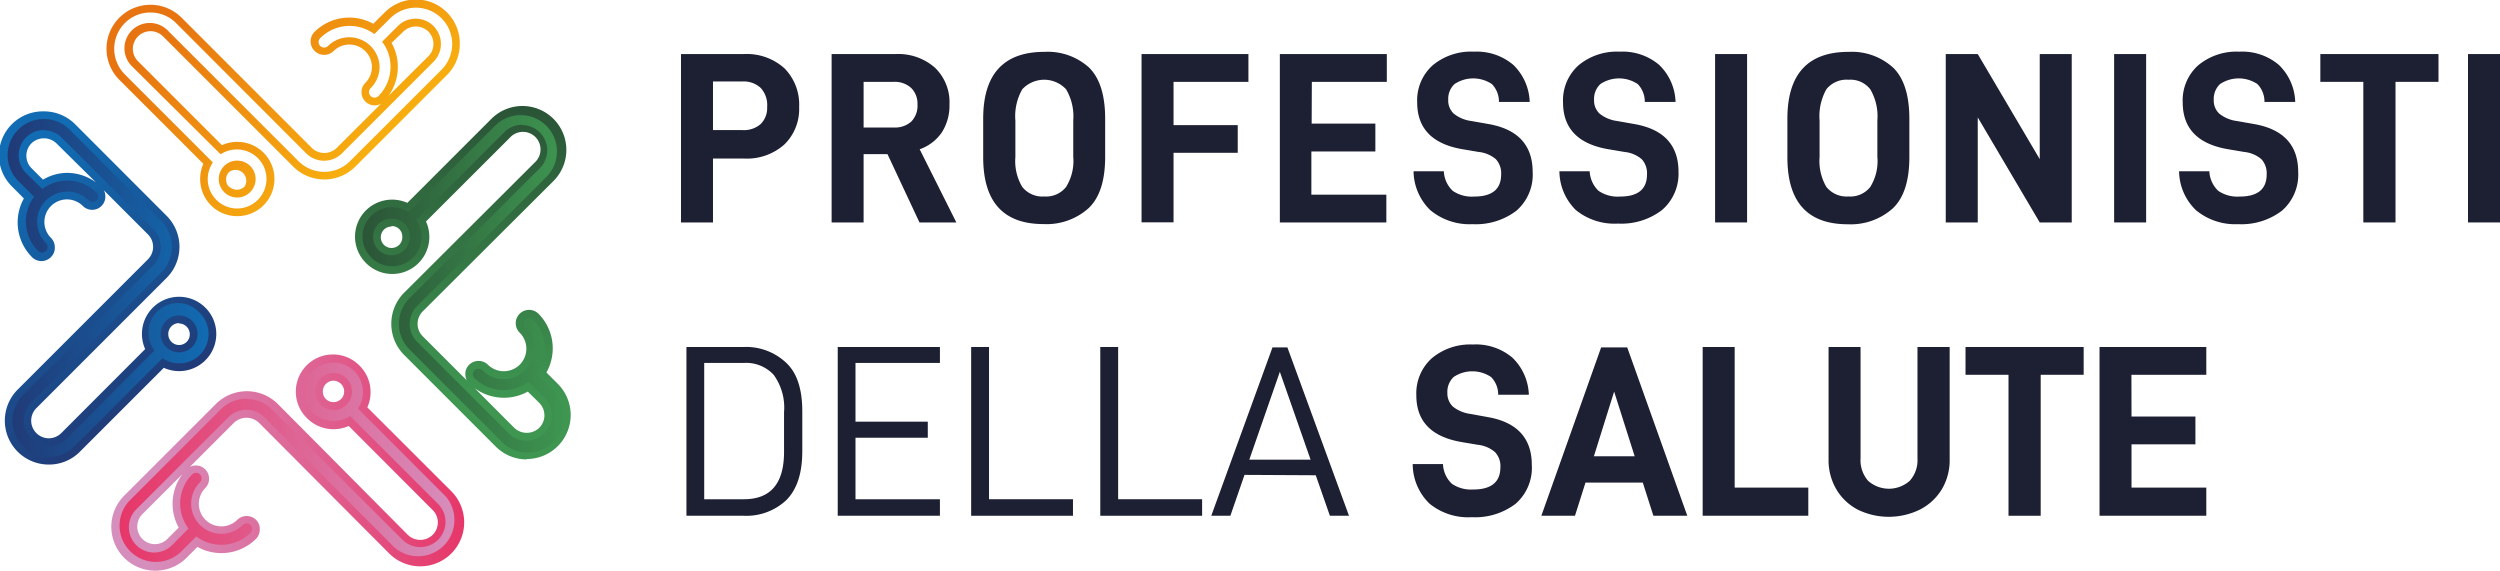
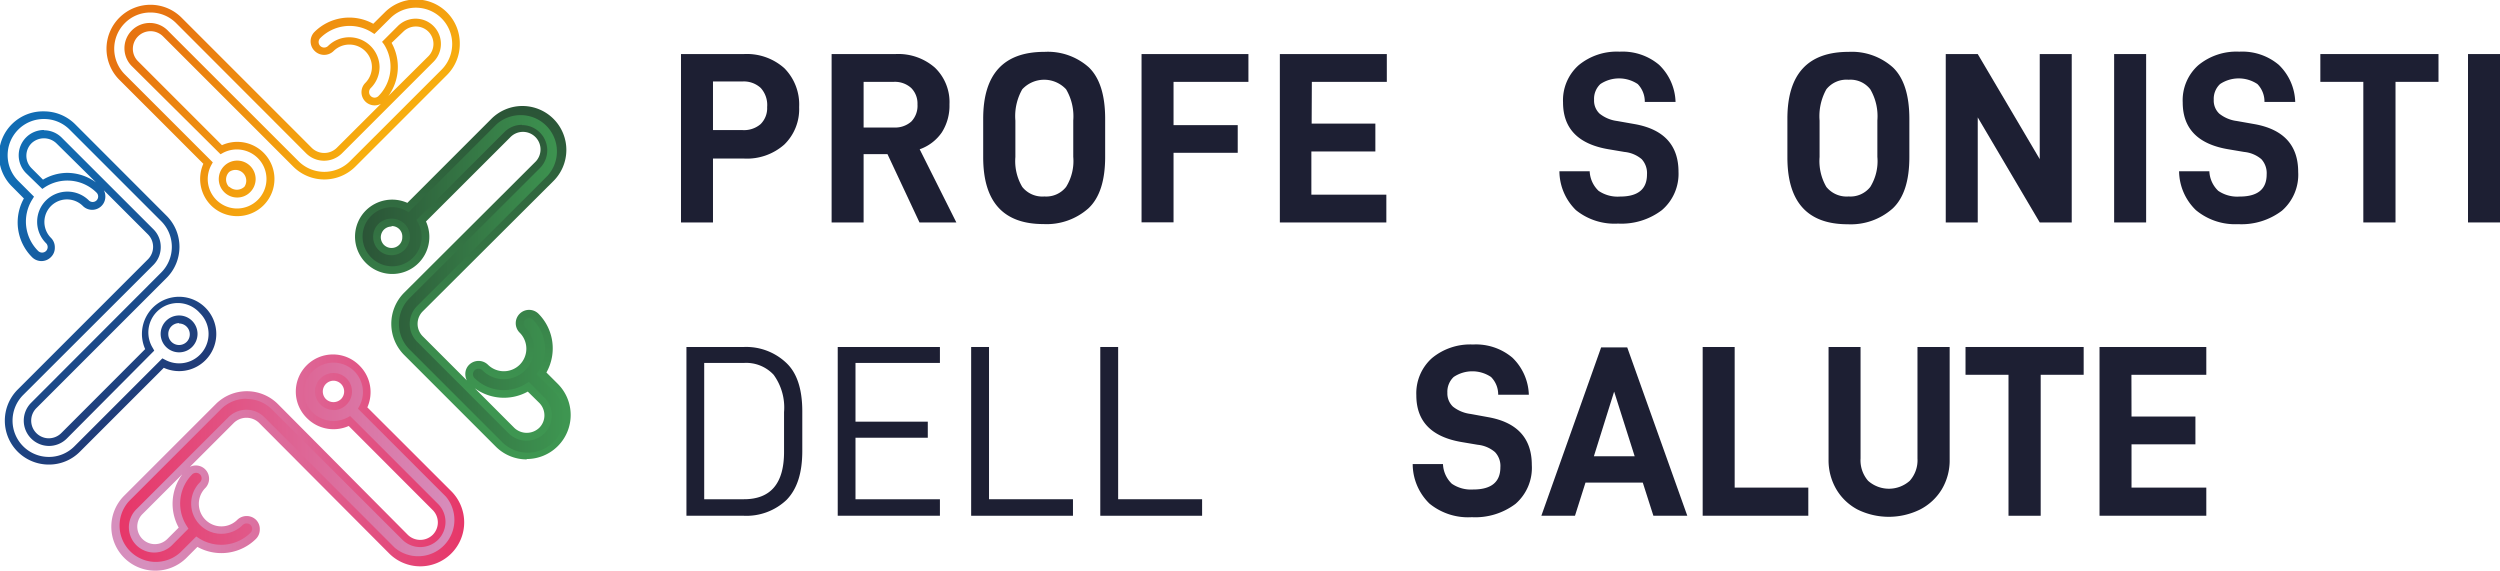
<svg xmlns="http://www.w3.org/2000/svg" xmlns:xlink="http://www.w3.org/1999/xlink" viewBox="0 0 261.75 59.75">
  <defs>
    <style>.cls-1{fill:#1d1f33;}.cls-2{fill:url(#Sfumatura_senza_nome_46);}.cls-3{fill:url(#Sfumatura_senza_nome_47);}.cls-4{fill:url(#Sfumatura_senza_nome_47-2);}.cls-5{fill:url(#Sfumatura_senza_nome_48);}.cls-6{fill:url(#Sfumatura_senza_nome_48-2);}.cls-7{fill:url(#Sfumatura_senza_nome_49);}.cls-8{fill:url(#Sfumatura_senza_nome_49-2);}</style>
    <linearGradient id="Sfumatura_senza_nome_46" x1="40.93" y1="18.41" x2="22.42" y2="-1.53" gradientUnits="userSpaceOnUse">
      <stop offset="0" stop-color="#fab70f" />
      <stop offset="1" stop-color="#e77410" />
    </linearGradient>
    <linearGradient id="Sfumatura_senza_nome_47" x1="37.52" y1="29.6" x2="59.35" y2="29.6" gradientUnits="userSpaceOnUse">
      <stop offset="0" stop-color="#2a5336" />
      <stop offset="1" stop-color="#3e9651" />
    </linearGradient>
    <linearGradient id="Sfumatura_senza_nome_47-2" x1="49.57" y1="10.6" x2="48.09" y2="41.34" xlink:href="#Sfumatura_senza_nome_47" />
    <linearGradient id="Sfumatura_senza_nome_48" x1="12.02" y1="48.44" x2="48.2" y2="48.44" gradientUnits="userSpaceOnUse">
      <stop offset="0" stop-color="#e73567" />
      <stop offset="1" stop-color="#d68fbd" />
    </linearGradient>
    <linearGradient id="Sfumatura_senza_nome_48-2" x1="49.51" y1="49.49" x2="15.92" y2="48.01" xlink:href="#Sfumatura_senza_nome_48" />
    <linearGradient id="Sfumatura_senza_nome_49" x1="0.4" y1="30.15" x2="22.23" y2="30.15" gradientUnits="userSpaceOnUse">
      <stop offset="0" stop-color="#213975" />
      <stop offset="1" stop-color="#116cb3" />
    </linearGradient>
    <linearGradient id="Sfumatura_senza_nome_49-2" x1="16.14" y1="43.02" x2="-1.55" y2="21.01" xlink:href="#Sfumatura_senza_nome_49" />
  </defs>
  <g id="Livello_2" data-name="Livello 2">
    <g id="Livello_1-2" data-name="Livello 1">
      <path class="cls-1" d="M83.67,11.21a5.17,5.17,0,0,1-1.55,3.92,5.89,5.89,0,0,1-4.23,1.47H74.65v6.69H71.3V5.66h6.59a5.89,5.89,0,0,1,4.23,1.48A5.39,5.39,0,0,1,83.67,11.21Zm-3.35,0a2.65,2.65,0,0,0-.67-2,2.61,2.61,0,0,0-1.91-.68H74.65v5.09h3.09A2.66,2.66,0,0,0,79.63,13,2.35,2.35,0,0,0,80.32,11.21Z" />
      <path class="cls-1" d="M90.42,16.14v7.15H87.07V5.66h6.69a5.81,5.81,0,0,1,4.12,1.42,5,5,0,0,1,1.53,3.85,5.2,5.2,0,0,1-.8,2.93,4.7,4.7,0,0,1-2.32,1.77l3.84,7.66H96.27l-3.35-7.15Zm3.16-2.79a2.55,2.55,0,0,0,1.83-.62,2.37,2.37,0,0,0,.65-1.8,2.29,2.29,0,0,0-.66-1.72,2.54,2.54,0,0,0-1.82-.64H90.42v4.78Z" />
      <path class="cls-1" d="M102.94,12.43q0-7,6.41-7A6.45,6.45,0,0,1,114,7.05c1.14,1.1,1.71,2.9,1.71,5.38v4q0,3.74-1.75,5.38a6.58,6.58,0,0,1-4.71,1.65q-6.31,0-6.31-7Zm9.43,4V12.61a5.56,5.56,0,0,0-.75-3.26,3.13,3.13,0,0,0-4.59,0,5.68,5.68,0,0,0-.72,3.28v3.81a5.29,5.29,0,0,0,.72,3.13,2.69,2.69,0,0,0,2.32,1,2.65,2.65,0,0,0,2.27-1A5.12,5.12,0,0,0,112.37,16.42Z" />
      <path class="cls-1" d="M122.87,13.1h6.72V16h-6.72v7.28h-3.35V5.66h11.19V8.57h-7.84Z" />
      <path class="cls-1" d="M137.33,12.94H144v2.92h-6.7v4.52h7.85v2.91H134V5.66h11.2V8.57h-7.85Z" />
-       <path class="cls-1" d="M148,17.93h3.17a3,3,0,0,0,.93,2.05,3.53,3.53,0,0,0,2.23.6c1.9,0,2.84-.77,2.84-2.32a2.16,2.16,0,0,0-.56-1.6,3.31,3.31,0,0,0-1.79-.75l-1.66-.28q-4.78-.8-4.78-4.91A4.91,4.91,0,0,1,150,6.84a6.25,6.25,0,0,1,4.31-1.43,5.92,5.92,0,0,1,4.13,1.38,5.65,5.65,0,0,1,1.72,3.88h-3.22a2.63,2.63,0,0,0-.74-1.87,3.53,3.53,0,0,0-3.91,0,2.12,2.12,0,0,0-.66,1.65,1.87,1.87,0,0,0,.58,1.45,3.7,3.7,0,0,0,1.84.77l1.87.33q4.54.83,4.55,5a5,5,0,0,1-1.7,4.06,7,7,0,0,1-4.59,1.41A6.43,6.43,0,0,1,149.75,22,5.75,5.75,0,0,1,148,17.93Z" />
      <path class="cls-1" d="M163.27,17.93h3.17a3,3,0,0,0,.93,2.05,3.54,3.54,0,0,0,2.24.6c1.89,0,2.83-.77,2.83-2.32a2.16,2.16,0,0,0-.56-1.6,3.28,3.28,0,0,0-1.79-.75l-1.66-.28q-4.78-.8-4.78-4.91a4.91,4.91,0,0,1,1.62-3.88,6.27,6.27,0,0,1,4.31-1.43,5.92,5.92,0,0,1,4.13,1.38,5.61,5.61,0,0,1,1.72,3.88h-3.22a2.63,2.63,0,0,0-.74-1.87,3.53,3.53,0,0,0-3.91,0,2.12,2.12,0,0,0-.66,1.65,1.87,1.87,0,0,0,.58,1.45,3.7,3.7,0,0,0,1.84.77l1.87.33q4.55.83,4.55,5A5,5,0,0,1,174,22a7,7,0,0,1-4.59,1.41A6.43,6.43,0,0,1,165,22,5.75,5.75,0,0,1,163.27,17.93Z" />
-       <path class="cls-1" d="M182.92,5.66V23.29h-3.35V5.66Z" />
      <path class="cls-1" d="M187.14,12.43q0-7,6.41-7a6.45,6.45,0,0,1,4.65,1.64c1.14,1.1,1.71,2.9,1.71,5.38v4q0,3.74-1.75,5.38a6.6,6.6,0,0,1-4.71,1.65q-6.31,0-6.31-7Zm9.42,4V12.61a5.57,5.57,0,0,0-.74-3.26,2.63,2.63,0,0,0-2.27-1,2.69,2.69,0,0,0-2.33,1,5.78,5.78,0,0,0-.71,3.28v3.81a5.37,5.37,0,0,0,.71,3.13,2.73,2.73,0,0,0,2.33,1,2.65,2.65,0,0,0,2.27-1A5.13,5.13,0,0,0,196.56,16.42Z" />
      <path class="cls-1" d="M216.91,23.29h-3.35l-6.49-11v11h-3.35V5.66h3.35l6.49,11v-11h3.35Z" />
      <path class="cls-1" d="M224.7,5.66V23.29h-3.35V5.66Z" />
      <path class="cls-1" d="M228.15,17.93h3.17a3,3,0,0,0,.93,2.05,3.53,3.53,0,0,0,2.23.6c1.9,0,2.84-.77,2.84-2.32a2.16,2.16,0,0,0-.56-1.6,3.28,3.28,0,0,0-1.79-.75l-1.66-.28q-4.78-.8-4.78-4.91a4.91,4.91,0,0,1,1.62-3.88,6.27,6.27,0,0,1,4.31-1.43,5.92,5.92,0,0,1,4.13,1.38,5.61,5.61,0,0,1,1.72,3.88h-3.22a2.63,2.63,0,0,0-.74-1.87,3.53,3.53,0,0,0-3.91,0,2.12,2.12,0,0,0-.66,1.65,1.87,1.87,0,0,0,.58,1.45,3.7,3.7,0,0,0,1.84.77l1.87.33q4.55.83,4.55,5a5,5,0,0,1-1.7,4.06,7,7,0,0,1-4.59,1.41A6.43,6.43,0,0,1,229.91,22,5.75,5.75,0,0,1,228.15,17.93Z" />
      <path class="cls-1" d="M250.81,8.57V23.29h-3.37V8.57h-4.5V5.66h12.37V8.57Z" />
      <path class="cls-1" d="M261.75,5.66V23.29H258.4V5.66Z" />
      <path class="cls-1" d="M77.87,36.33A6.1,6.1,0,0,1,82.33,38Q84,39.57,84,43.07v4.14c0,2.34-.55,4-1.65,5.13A6.1,6.1,0,0,1,77.87,54h-6V36.33Zm4.22,11V43.15A5.83,5.83,0,0,0,81,39.24,3.92,3.92,0,0,0,77.89,38H73.73V52.27h4.16Q82.09,52.27,82.09,47.31Z" />
      <path class="cls-1" d="M89.57,44.15h7.57v1.68H89.57v6.44h8.84V54H87.71V36.33h10.7V38H89.57Z" />
      <path class="cls-1" d="M103.55,36.33V52.27h8.79V54H101.68V36.33Z" />
      <path class="cls-1" d="M117.07,36.33V52.27h8.79V54H115.2V36.33Z" />
-       <path class="cls-1" d="M130.3,49.72,128.82,54h-2l6.41-17.63h1.56L141.24,54h-2l-1.48-4.24ZM134,38.93l-3.2,9.2h6.42Z" />
      <path class="cls-1" d="M147.91,48.59h3.17a3,3,0,0,0,.93,2.06,3.56,3.56,0,0,0,2.24.6c1.89,0,2.84-.78,2.84-2.33a2.1,2.1,0,0,0-.57-1.59,3.28,3.28,0,0,0-1.79-.76l-1.66-.28c-3.18-.53-4.78-2.16-4.78-4.9a4.94,4.94,0,0,1,1.63-3.89,6.27,6.27,0,0,1,4.3-1.43,5.91,5.91,0,0,1,4.13,1.38,5.63,5.63,0,0,1,1.72,3.88h-3.21a2.59,2.59,0,0,0-.75-1.86,3.51,3.51,0,0,0-3.91,0,2.12,2.12,0,0,0-.66,1.65,1.9,1.9,0,0,0,.59,1.46,3.71,3.71,0,0,0,1.84.76l1.86.34c3,.54,4.55,2.19,4.55,5a5,5,0,0,1-1.7,4.07,7,7,0,0,1-4.58,1.4,6.39,6.39,0,0,1-4.43-1.42A5.78,5.78,0,0,1,147.91,48.59Z" />
      <path class="cls-1" d="M166,50.53,164.9,54h-3.52l6.26-17.63h2.73L176.66,54h-3.55L172,50.53ZM169,41l-2.12,6.77h4.27Z" />
      <path class="cls-1" d="M181.62,36.33V51.05h7.71V54H178.27V36.33Z" />
      <path class="cls-1" d="M192.27,51.24a6,6,0,0,1-.82-3.11V36.33h3.35V48a3.27,3.27,0,0,0,.79,2.34,3.28,3.28,0,0,0,4.36,0,3.23,3.23,0,0,0,.81-2.34V36.33h3.37v11.8a5.9,5.9,0,0,1-.83,3.11A5.68,5.68,0,0,1,201,53.36a7.4,7.4,0,0,1-6.49,0A5.63,5.63,0,0,1,192.27,51.24Z" />
      <path class="cls-1" d="M213.66,39.24V54h-3.37V39.24h-4.5V36.33h12.37v2.91Z" />
      <path class="cls-1" d="M223.17,43.61h6.69v2.91h-6.69v4.53H231V54H219.82V36.33H231v2.91h-7.84Z" />
      <path class="cls-2" d="M24.84,22.63h0a3.86,3.86,0,0,1-2.75-1.13,3.93,3.93,0,0,1-.8-4.35L12.5,8.36a4.6,4.6,0,0,1,0-6.51,4.6,4.6,0,0,1,6.51,0L32.65,15.49a1.87,1.87,0,0,0,2.6,0l4.63-4.62a1.38,1.38,0,0,1-1.63-2.19A2.38,2.38,0,0,0,38.94,7a2.36,2.36,0,0,0-4-1.67,1.41,1.41,0,0,1-2,0,1.4,1.4,0,0,1,0-2,5.17,5.17,0,0,1,6.14-.84l1.2-1.19A4.6,4.6,0,0,1,48.14,4.6a4.58,4.58,0,0,1-1.35,3.26l-9.58,9.58a4.6,4.6,0,0,1-6.51,0L17.06,3.8a1.85,1.85,0,0,0-3.15,1.31,1.82,1.82,0,0,0,.54,1.3l8.79,8.79a3.89,3.89,0,0,1,4.35,6.3A3.88,3.88,0,0,1,24.84,22.63ZM15.75,1.31a3.74,3.74,0,0,0-2.68,1.11,3.8,3.8,0,0,0,0,5.37L22.28,17l-.15.27a3.08,3.08,0,0,0,2.71,4.56h0A3.09,3.09,0,0,0,27,16.56,3.11,3.11,0,0,0,23.36,16l-.27.15L13.88,7a2.65,2.65,0,1,1,3.74-3.75L31.26,16.88a3.81,3.81,0,0,0,5.38,0l9.59-9.58a3.8,3.8,0,0,0-5.38-5.38L39.2,3.56l-.27-.17A4.34,4.34,0,0,0,33.52,4a.58.58,0,0,0,.82.82A3.17,3.17,0,0,1,39.74,7a3.12,3.12,0,0,1-.93,2.23.59.59,0,0,0,0,.82.57.57,0,0,0,.82,0,4.35,4.35,0,0,0,.57-5.41L40,4.38l1.65-1.65a2.64,2.64,0,0,1,3.74,3.74l-9.59,9.59a2.66,2.66,0,0,1-3.74,0L18.44,2.42A3.77,3.77,0,0,0,15.75,1.31ZM41,4.49a5.16,5.16,0,0,1-.34,5.56L44.84,5.9a1.83,1.83,0,0,0,0-2.6,1.87,1.87,0,0,0-2.6,0ZM24.84,20.68a1.91,1.91,0,0,1-1.37-.57h0a1.93,1.93,0,1,1,2.73,0A1.89,1.89,0,0,1,24.84,20.68ZM24,19.54a1.15,1.15,0,0,0,1.6,0A1.13,1.13,0,0,0,24,18a1.12,1.12,0,0,0,0,1.59Z" />
      <path class="cls-3" d="M39.93,25.87a1.52,1.52,0,1,1,1.08.45,1.51,1.51,0,0,1-1.08-.45M51.68,12.74l-9,9a3.47,3.47,0,1,0,1.39,1.38l9-9a2.25,2.25,0,0,1,3.17,3.18L42.59,30.94a4.22,4.22,0,0,0,0,5.94l9.59,9.59a4.2,4.2,0,0,0,5.94-5.94L56.7,39.11a4.74,4.74,0,0,0-.61-5.92,1,1,0,0,0-1.39,1.39,2.76,2.76,0,0,1-3.91,3.91,1,1,0,0,0-1.38,0,1,1,0,0,0,0,1.38,4.73,4.73,0,0,0,5.91.62l1.42,1.42a2.24,2.24,0,0,1-3.17,3.17L44,35.49a2.23,2.23,0,0,1,0-3.17L57.62,18.68a4.2,4.2,0,0,0-5.94-5.94" />
      <path class="cls-4" d="M55.15,48.1a4.57,4.57,0,0,1-3.25-1.35l-9.59-9.59a4.62,4.62,0,0,1,0-6.51L56,17a1.84,1.84,0,1,0-2.6-2.6l-8.8,8.79a3.88,3.88,0,0,1-6.29,4.34,3.89,3.89,0,0,1,0-5.5,3.91,3.91,0,0,1,4.34-.79l8.79-8.79A4.6,4.6,0,1,1,57.9,19L44.26,32.6a1.85,1.85,0,0,0,0,2.61l4.62,4.62a1.45,1.45,0,0,1-.16-.65,1.34,1.34,0,0,1,.41-1,1.41,1.41,0,0,1,1.95,0,2.37,2.37,0,0,0,3.34,0,2.37,2.37,0,0,0,0-3.34,1.38,1.38,0,1,1,1.95-2A5.15,5.15,0,0,1,57.21,39l1.2,1.2a4.61,4.61,0,0,1-3.26,7.86Zm-.5-35a2.64,2.64,0,0,1,1.87,4.51L42.88,31.22a3.8,3.8,0,0,0,0,5.37l9.59,9.59a3.8,3.8,0,1,0,5.37-5.37l-1.65-1.65.18-.27a4.34,4.34,0,0,0-.57-5.41.57.57,0,0,0-.82,0,.6.6,0,0,0-.16.41.59.59,0,0,0,.16.4,3.16,3.16,0,0,1,0,4.48,3.15,3.15,0,0,1-4.47,0,.59.59,0,0,0-.82,0,.57.57,0,0,0-.17.41.58.58,0,0,0,.17.41,4.34,4.34,0,0,0,5.41.56l.27-.17L57,41.63a2.61,2.61,0,0,1,.78,1.87A2.64,2.64,0,0,1,57,45.37a2.66,2.66,0,0,1-3.74,0l-9.59-9.59a2.65,2.65,0,0,1,0-3.74L57.33,18.4A3.8,3.8,0,0,0,52,13l-9.21,9.21-.26-.14a3.09,3.09,0,0,0-3.66.52,3.08,3.08,0,0,0,0,4.37,3.08,3.08,0,0,0,4.88-3.67l-.14-.26,9.21-9.21A2.6,2.6,0,0,1,54.65,13.07ZM49.71,40.65l4.14,4.15a1.89,1.89,0,0,0,2.6,0A1.82,1.82,0,0,0,57,43.5a1.86,1.86,0,0,0-.53-1.31L55.26,41A5.17,5.17,0,0,1,49.71,40.65ZM41,26.72a1.91,1.91,0,0,1-1.93-1.93,1.92,1.92,0,0,1,.56-1.36,2,2,0,0,1,2.73,0A1.93,1.93,0,0,1,41,26.72Zm0-3a1.13,1.13,0,0,0-.8.32,1.15,1.15,0,0,0-.33.8,1.14,1.14,0,0,0,.33.8h0a1.14,1.14,0,0,0,1.59,0,1.09,1.09,0,0,0,.33-.8A1.09,1.09,0,0,0,41,23.67Z" />
      <path class="cls-5" d="M47,51.68l-9-9a3.49,3.49,0,1,0-1.38,1.38l9,9a2.25,2.25,0,0,1-3.18,3.17L28.77,42.59a4.22,4.22,0,0,0-5.94,0l-9.59,9.59a4.2,4.2,0,0,0,5.94,5.94L20.6,56.7a4.73,4.73,0,0,0,5.92-.62,1,1,0,0,0,0-1.38,1,1,0,0,0-1.39,0,2.76,2.76,0,1,1-3.91-3.91,1,1,0,0,0,0-1.38,1,1,0,0,0-1.38,0,4.73,4.73,0,0,0-.62,5.91L17.8,56.74a2.24,2.24,0,1,1-3.17-3.17L24.22,44a2.23,2.23,0,0,1,3.17,0L41,57.62A4.2,4.2,0,0,0,47,51.68ZM36,42.09a1.52,1.52,0,0,1-1.08.45A1.54,1.54,0,1,1,36,42.09Z" />
      <path class="cls-6" d="M16.21,59.75A4.6,4.6,0,0,1,13,51.9l9.59-9.59a4.6,4.6,0,0,1,6.51,0L42.7,56a1.87,1.87,0,0,0,2.6,0,1.83,1.83,0,0,0,0-2.6l-8.79-8.8a3.91,3.91,0,0,1-4.34-.79,3.89,3.89,0,1,1,5.5-5.5,3.91,3.91,0,0,1,.79,4.34l8.8,8.79a4.62,4.62,0,0,1,1.34,3.26,4.6,4.6,0,0,1-7.85,3.25L27.11,44.26a1.9,1.9,0,0,0-2.61,0l-4.62,4.62a1.39,1.39,0,0,1,1.63,2.2,2.36,2.36,0,1,0,3.34,3.34,1.41,1.41,0,0,1,1.95,0,1.35,1.35,0,0,1,.4,1,1.38,1.38,0,0,1-.4,1,5.15,5.15,0,0,1-6.13.84l-1.2,1.2A4.62,4.62,0,0,1,16.21,59.75Zm9.59-18a3.74,3.74,0,0,0-2.68,1.11l-9.59,9.59a3.8,3.8,0,0,0,5.37,5.37l1.65-1.65.27.18a4.35,4.35,0,0,0,5.41-.57.57.57,0,0,0,.17-.41.58.58,0,0,0-.17-.41.6.6,0,0,0-.81,0,3.16,3.16,0,1,1-4.48-4.47.58.58,0,0,0,0-.82.59.59,0,0,0-.82,0,4.34,4.34,0,0,0-.56,5.41l.17.27L18.09,57a2.65,2.65,0,1,1-3.75-3.74l9.59-9.59a2.66,2.66,0,0,1,3.74,0L41.31,57.33A3.8,3.8,0,0,0,46.69,52l-9.21-9.21.14-.26a3.09,3.09,0,0,0-.52-3.66A3.09,3.09,0,0,0,31.83,41a3.07,3.07,0,0,0,.9,2.18,3.11,3.11,0,0,0,3.67.52l.26-.14,9.21,9.21a2.65,2.65,0,0,1,0,3.74,2.66,2.66,0,0,1-3.74,0L28.49,42.88A3.77,3.77,0,0,0,25.8,41.77Zm-6.75,7.94-4.14,4.14a1.84,1.84,0,1,0,2.61,2.6l1.19-1.19A5.18,5.18,0,0,1,19.05,49.71Zm15.87-6.77a1.91,1.91,0,0,1-1.37-.57,1.93,1.93,0,1,1,2.73-2.73A1.91,1.91,0,0,1,36.85,41a1.89,1.89,0,0,1-.57,1.36h0A1.89,1.89,0,0,1,34.92,42.94Zm0-3.06a1.13,1.13,0,0,0-.8,1.92,1.14,1.14,0,0,0,1.59,0h0a1.13,1.13,0,0,0-.8-1.92Z" />
-       <path class="cls-7" d="M21.21,32.49a3.48,3.48,0,0,0-5.52,4.14l-9,9a2.24,2.24,0,0,1-3.17-3.17L17.16,28.82a4.21,4.21,0,0,0,0-5.95L7.57,13.29a4.2,4.2,0,1,0-5.94,5.94l1.42,1.42a4.73,4.73,0,0,0,.62,5.91,1,1,0,0,0,1.38-1.38A2.76,2.76,0,0,1,9,21.27a1,1,0,1,0,1.39-1.39,4.75,4.75,0,0,0-5.92-.62L3,17.84a2.25,2.25,0,0,1,3.18-3.17l9.59,9.59a2.25,2.25,0,0,1,0,3.17L2.14,41.07A4.2,4.2,0,0,0,8.08,47l9-9a3.49,3.49,0,0,0,4.14-5.53ZM19.83,36a1.52,1.52,0,0,1-1.08.45A1.53,1.53,0,1,1,19.83,36Z" />
      <path class="cls-8" d="M5.11,48.64a4.6,4.6,0,0,1-3.26-7.85L15.49,27.15a1.85,1.85,0,0,0,0-2.61l-4.62-4.62a1.33,1.33,0,0,1,.16.65,1.38,1.38,0,0,1-2.35,1,2.36,2.36,0,0,0-3.34,3.34,1.38,1.38,0,0,1,.4,1,1.35,1.35,0,0,1-.4,1,1.39,1.39,0,0,1-2,0,5.15,5.15,0,0,1-.84-6.13l-1.19-1.2A4.6,4.6,0,0,1,4.6,11.66h0A4.62,4.62,0,0,1,7.86,13l9.58,9.59a4.6,4.6,0,0,1,0,6.51L3.8,42.74a1.85,1.85,0,0,0,1.31,3.15h0a1.87,1.87,0,0,0,1.3-.54l8.79-8.8a3.89,3.89,0,0,1,6.3-4.34h0a3.89,3.89,0,0,1-4.35,6.3L8.36,47.3A4.55,4.55,0,0,1,5.11,48.64Zm-.51-35a2.63,2.63,0,0,1,1.87.78L16.06,24a2.6,2.6,0,0,1,.77,1.87,2.63,2.63,0,0,1-.77,1.87L2.42,41.36a3.8,3.8,0,0,0,2.69,6.48,3.74,3.74,0,0,0,2.68-1.11L17,37.52l.27.14a3.08,3.08,0,0,0,3.66-4.88h0A3.08,3.08,0,0,0,16,36.44l.15.27L7,45.91a2.64,2.64,0,0,1-1.87.78h0a2.65,2.65,0,0,1-1.87-4.52L16.88,28.53a3.8,3.8,0,0,0,0-5.37L7.29,13.57A3.77,3.77,0,0,0,4.6,12.46h0a3.77,3.77,0,0,0-2.69,1.11,3.8,3.8,0,0,0,0,5.37l1.65,1.65-.17.28A4.34,4.34,0,0,0,4,26.28a.59.59,0,0,0,.82,0,.58.58,0,0,0,.17-.41.57.57,0,0,0-.17-.41,3.16,3.16,0,0,1,0-4.48,3.19,3.19,0,0,1,4.48,0,.57.57,0,1,0,.81-.81,4.33,4.33,0,0,0-5.41-.57l-.27.18L2.73,18.13A2.65,2.65,0,0,1,4.6,13.61ZM7,18.1a5.13,5.13,0,0,1,3.05,1L5.9,15a1.89,1.89,0,0,0-2.6,0,1.85,1.85,0,0,0,0,2.61l1.2,1.2A5.05,5.05,0,0,1,7,18.1ZM18.75,36.89a1.93,1.93,0,1,1,1.36-3.3,1.93,1.93,0,0,1,0,2.74h0A1.92,1.92,0,0,1,18.75,36.89Zm0-3.06A1.13,1.13,0,0,0,17.62,35a1.13,1.13,0,0,0,1.92.8h0a1.11,1.11,0,0,0,.33-.8,1.13,1.13,0,0,0-1.12-1.13Z" />
    </g>
  </g>
</svg>